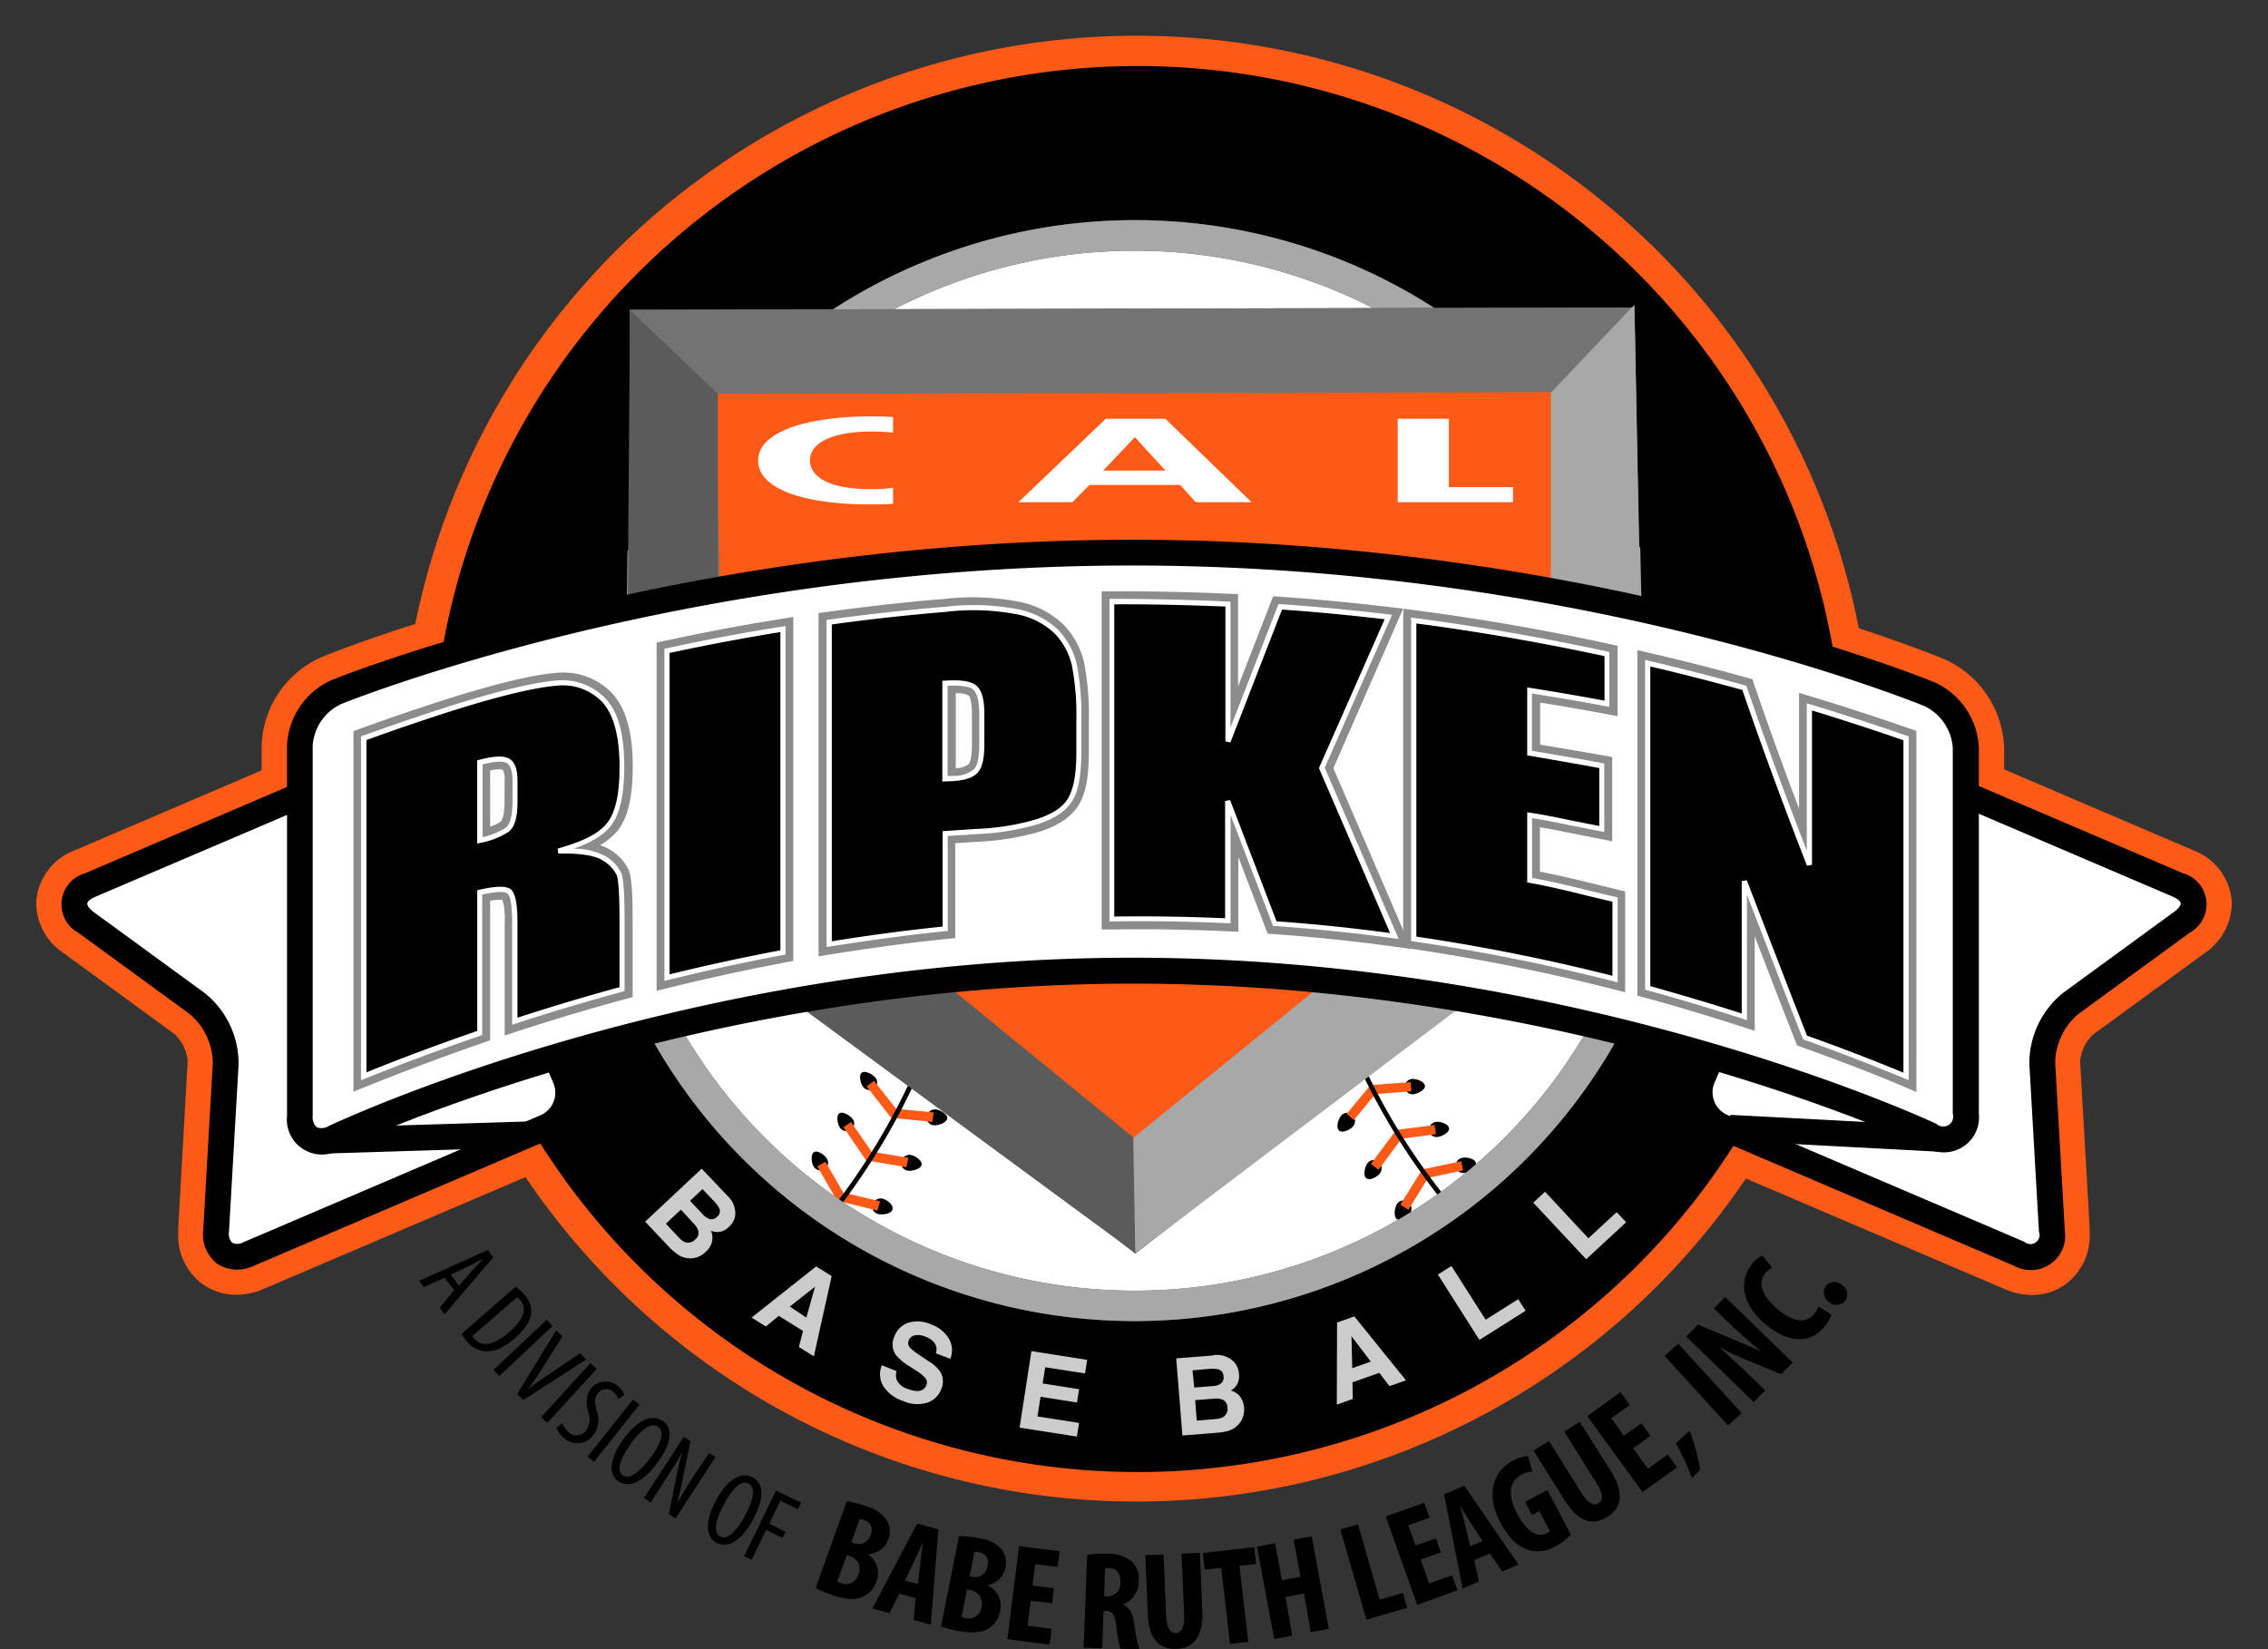
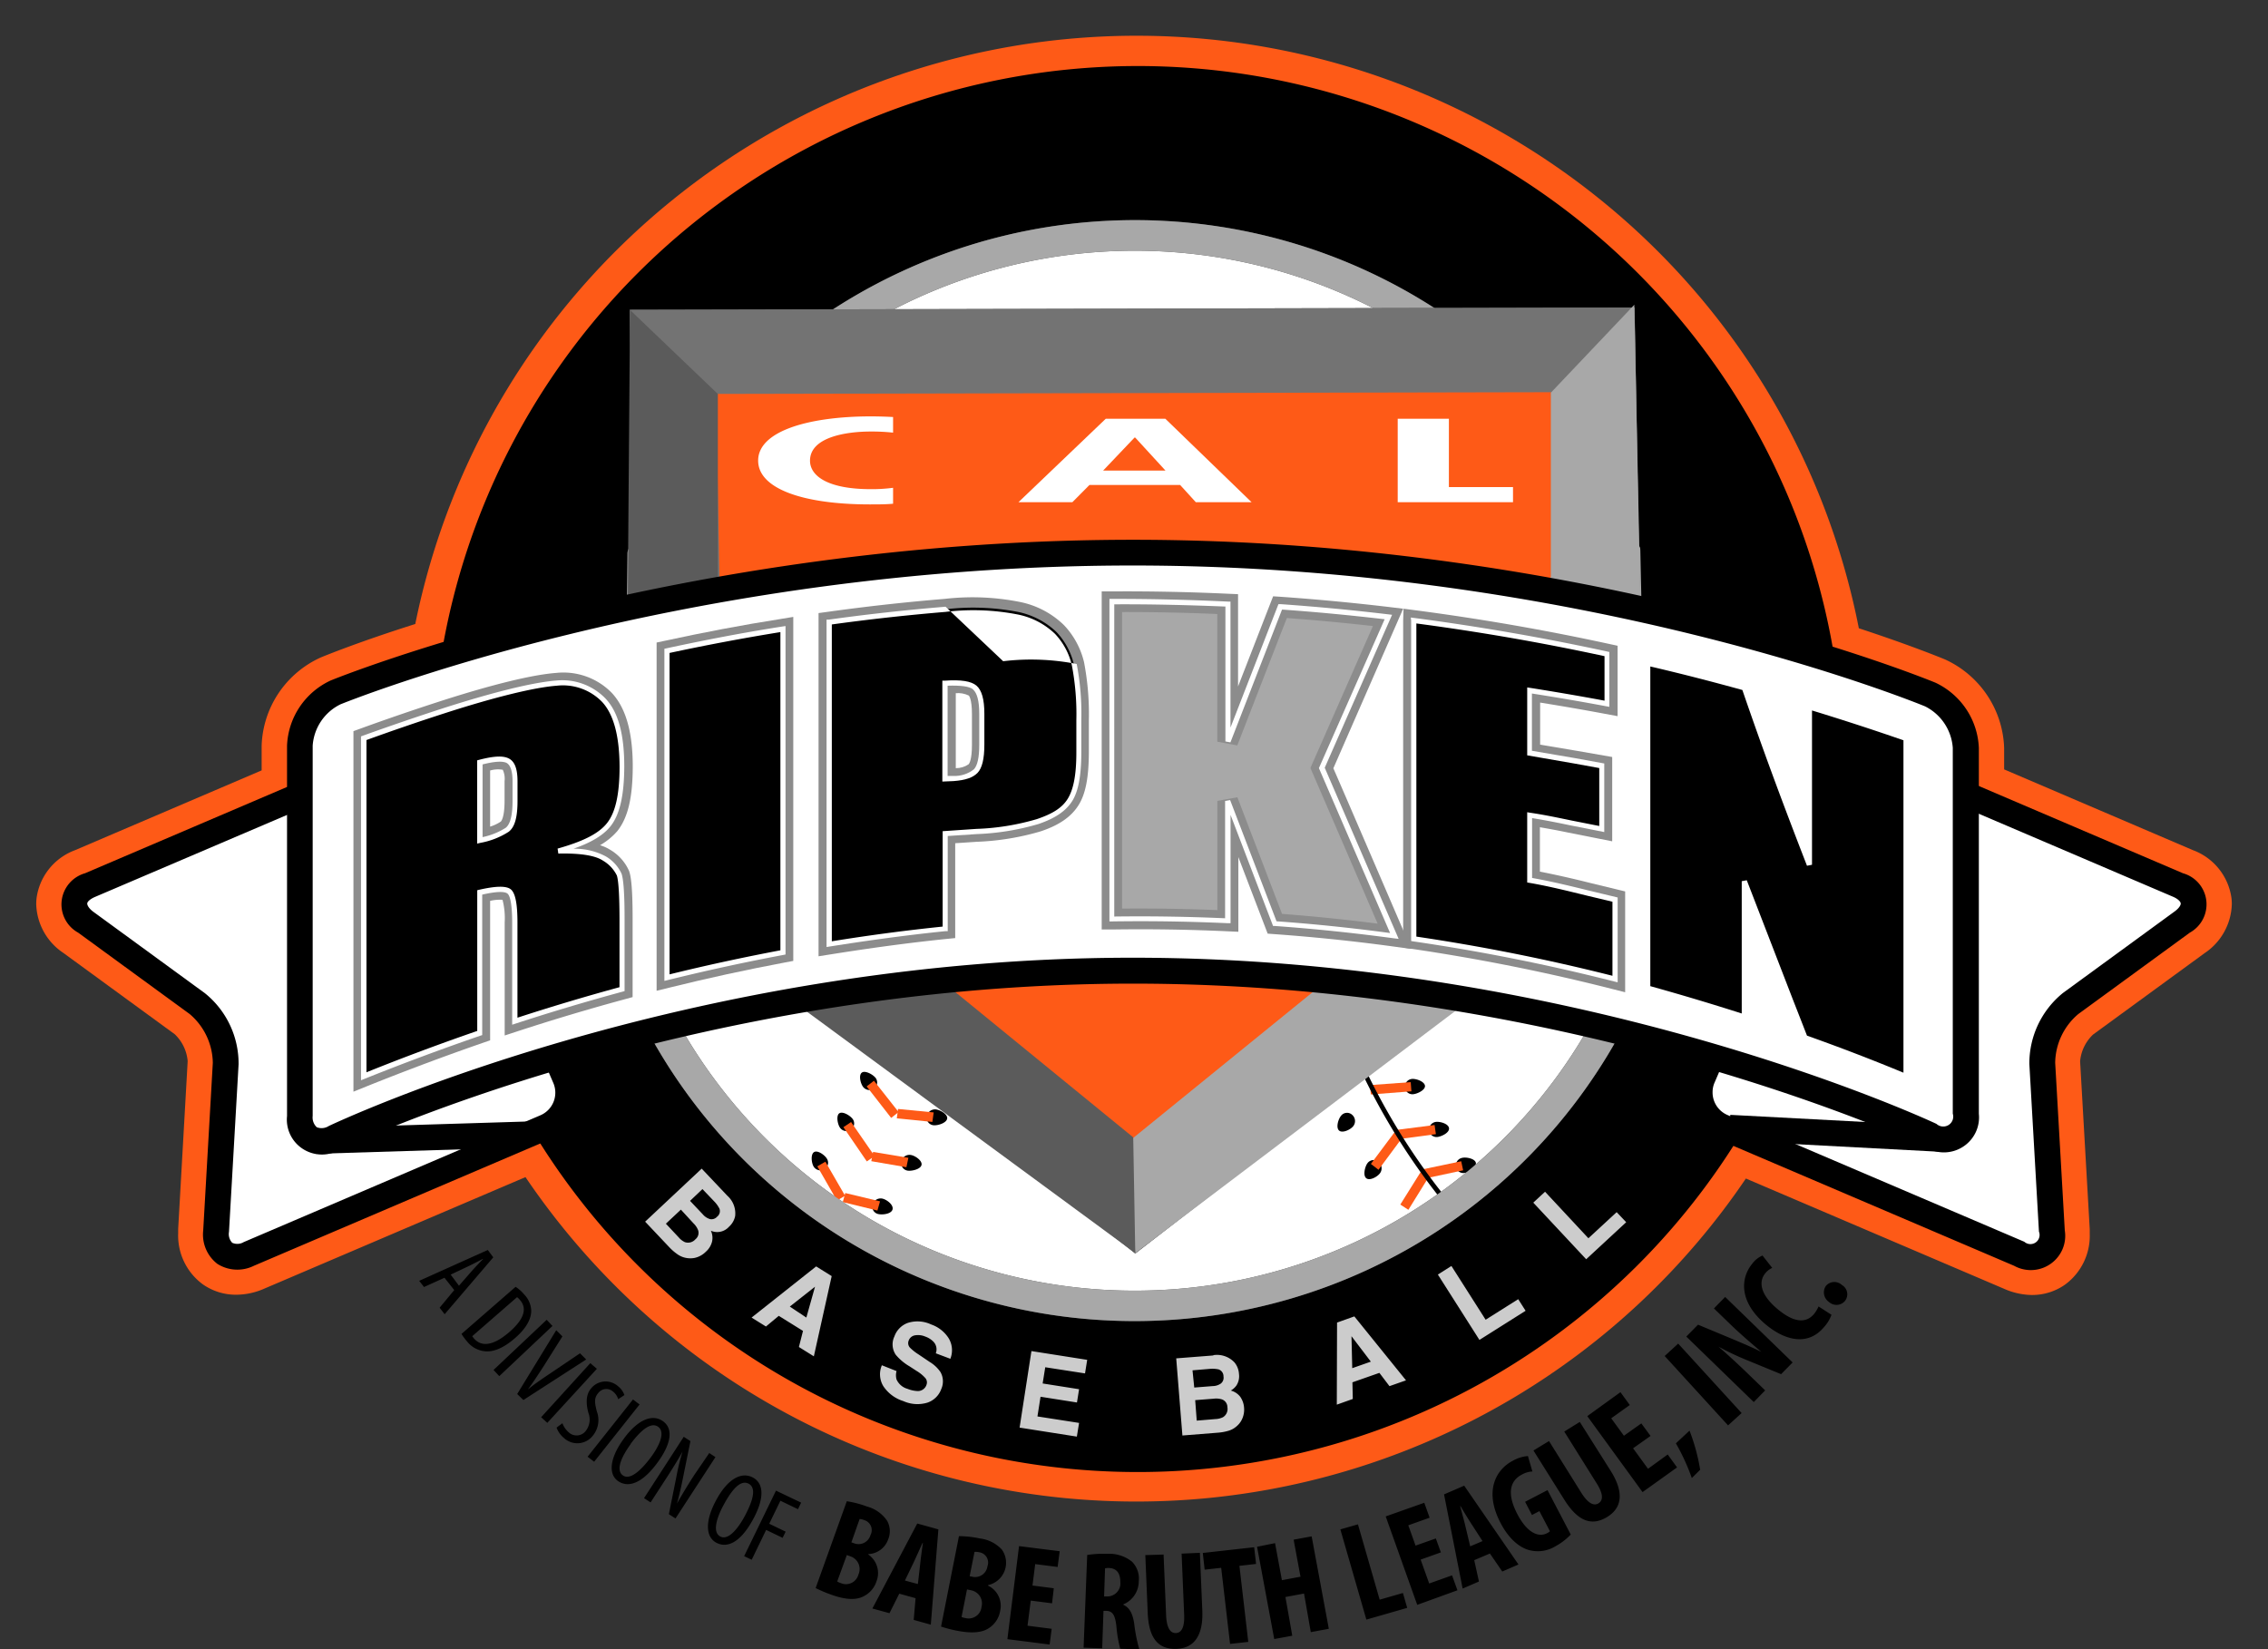
<svg xmlns="http://www.w3.org/2000/svg" width="143" height="104" fill="none">
  <rect width="100%" height="100%" fill="#333333" stroke="none" />
  <g clip-path="url(#clip0)">
    <path d="M28.024 80.578l-1.289.584-.305-.39 4.325-1.945.347.463-3.066 3.588-.317-.412.922-1.11-.617-.778zm.914.502l.782-.895c.218-.249.488-.53.73-.778v-.023c-.312.167-.672.35-.957.486l-1.078.51.523.7zM32.509 81.15c.201.13.382.29.535.475.277.277.438.649.45 1.04 0 .47-.27 1.062-.997 1.696-.781.693-1.398.876-1.828.86a1.63 1.63 0 01-1.219-.626 3.273 3.273 0 01-.352-.475l3.41-2.97zm-2.735 3.114c.038.054.078.106.121.156.391.436 1.07.584 2.25-.444.88-.778 1.121-1.452.633-2.004a.781.781 0 00-.18-.168l-2.824 2.46zM34.833 83.618l-3.352 3.164-.363-.389 3.352-3.164.363.389zM32.61 87.91l2.461-4.023.39.389-1.171 1.86c-.29.448-.656 1.016-1.008 1.49.465-.389 1.008-.743 1.473-1.058l1.816-1.226.39.39-3.96 2.556-.39-.377zM37.634 86.32l-3.125 3.408-.39-.354 3.1-3.41.415.355zM35.462 89.752c.08.219.214.414.39.568a.726.726 0 001.094-.101 1.163 1.163 0 00.153-1.121c-.114-.428-.22-1.082.164-1.534a1.17 1.17 0 011.303-.38c.153.052.293.135.412.244.181.141.317.332.39.549l-.39.26a.953.953 0 00-.317-.474.638.638 0 00-.933.074c-.297.346-.227.638-.098 1.167a1.55 1.55 0 01-.246 1.526 1.237 1.237 0 01-1.39.416 1.239 1.239 0 01-.438-.264c-.21-.174-.37-.4-.465-.654l.37-.276zM40.325 88.569l-2.863 3.611-.414-.315 2.863-3.612.414.316zM41.458 92.23c-1.02 1.398-1.894 1.585-2.492 1.168-.598-.416-.555-1.408.36-2.662.913-1.253 1.831-1.58 2.484-1.105.652.475.515 1.413-.352 2.6zm-1.691-1.167c-.563.779-.969 1.635-.496 1.977.472.343 1.199-.389 1.734-1.097.535-.709.98-1.611.492-1.966-.488-.354-1.18.331-1.73 1.07v.016zM40.607 94.477l2.504-3.87.421.273-.46 2.273c-.106.514-.239 1.168-.391 1.666.36-.63.664-1.14 1.101-1.814l.938-1.373.39.256-2.519 3.869-.418-.269.469-2.335c.1-.542.23-1.079.39-1.607-.3.537-.609 1.039-1.144 1.864l-.867 1.335-.414-.269zM47.478 95.82c-.828 1.517-1.668 1.817-2.32 1.463-.653-.355-.735-1.324 0-2.686.734-1.362 1.609-1.802 2.32-1.417.71.386.707 1.35 0 2.64zm-1.832-.954c-.457.832-.746 1.751-.235 2.027.512.277 1.145-.525 1.563-1.315.418-.79.781-1.724.23-2.012-.55-.288-1.109.478-1.558 1.3zM48.927 94.002l1.586.758-.2.413-1.108-.533-.704 1.452 1.035.498-.19.389-1.04-.498-.91 1.88-.477-.226 2.008-4.133zM53.392 94.671c.435.067.862.18 1.274.335.52.138.973.46 1.273.907a1.34 1.34 0 01.059 1.167 1.374 1.374 0 01-1.25.923v.03a1.421 1.421 0 01.515 1.69 1.603 1.603 0 01-.808.942c-.465.241-1.102.237-2.036-.098-.339-.119-.67-.26-.992-.42l1.965-5.476zm-.605 5.06c.073.044.152.08.234.105a.811.811 0 001.105-.545.844.844 0 00-.503-1.144l-.23-.082-.606 1.666zm.894-2.468l.23.082a.784.784 0 00.973-.537.66.66 0 00-.39-.946.943.943 0 00-.293-.07l-.52 1.471zM56.7 100.501l-.617 1.23-1.078-.296 2.829-5.359 1.332.37-.477 6.009-1.078-.3.117-1.37-1.027-.284zm1.173-.607l.144-1.245c.035-.362.117-.95.172-1.347h-.023c-.168.362-.418.93-.567 1.245l-.543 1.125.817.222zM60.463 96.874c.441.003.88.05 1.312.144.535.06 1.03.31 1.395.704a1.44 1.44 0 01-.871 2.238v.035a1.411 1.411 0 01.762 1.592 1.597 1.597 0 01-.66 1.051c-.419.307-1.048.389-2.024.206a8.318 8.318 0 01-1.043-.268l1.129-5.702zm.164 5.098c.079.032.161.054.246.067a.819.819 0 00.906-.374.806.806 0 00.106-.331.838.838 0 00-.348-.921.863.863 0 00-.324-.13l-.242-.05-.344 1.739zm.511-2.572l.243.046a.784.784 0 00.879-.677.657.657 0 00-.516-.88.957.957 0 00-.3-.023l-.306 1.534zM66.334 101.108l-1.344-.171-.203 1.584 1.523.195-.129.992-2.664-.339.735-5.868 2.562.322-.129.993-1.414-.18-.172 1.351 1.344.172-.11.949zM68.549 98.061c.417-.064.84-.089 1.261-.074a2.303 2.303 0 011.563.494 1.512 1.512 0 01.426 1.242 1.576 1.576 0 01-.969 1.451v.032c.39.171.59.556.684 1.191.062.547.17 1.089.324 1.619l-1.207-.043a8.421 8.421 0 01-.242-1.421c-.082-.739-.258-.957-.645-.969h-.168l-.082 2.363-1.172-.039.227-5.846zm1.066 2.615h.2a.831.831 0 00.785-.557.816.816 0 00.039-.338c0-.498-.172-.864-.692-.899a.832.832 0 00-.273.023l-.059 1.771zM73.365 98.034l.16 3.841c.04.868.313 1.121.614 1.109.3-.011.562-.261.523-1.167l-.16-3.842 1.152-.05.153 3.643c.062 1.517-.473 2.366-1.618 2.413-1.242.05-1.761-.779-1.824-2.262l-.152-3.65 1.152-.035zM76.998 98.87l-1.043.117-.117-1.054 3.238-.362.122 1.054-1.051.12.558 4.796-1.148.128-.559-4.798zM80.393 97.314l.433 2.335 1.172-.218-.433-2.335 1.136-.21 1.083 5.83-1.137.21-.426-2.433-1.172.218.43 2.441-1.137.21-1.082-5.819 1.133-.23zM84.51 96.446l1.11-.316 1.37 4.749 1.466-.421.27.938-2.575.74-1.64-5.69zM90.85 97.897l-1.277.456.539 1.506 1.441-.514.34.942-2.535.919-1.988-5.578 2.433-.86.336.942-1.344.479.457 1.28 1.278-.451.32.88zM92.952 98.388l.297 1.346-1.028.444-1.172-5.939 1.27-.549 3.422 4.97-1.02.444-.78-1.136-.99.42zm.523-1.203l-.672-1.039a27.102 27.102 0 01-.715-1.168h-.023c.102.39.266.985.344 1.324l.289 1.214.777-.33zM99.038 96.773c-.29.303-.626.558-.996.755a2.128 2.128 0 01-1.68.21c-.68-.203-1.332-.853-1.785-1.767-.977-1.919-.297-3.281.82-3.86.29-.164.61-.262.941-.289l.282.973a1.488 1.488 0 00-.664.195c-.696.362-1 1.125-.285 2.494.66 1.261 1.386 1.456 1.863 1.207a.61.61 0 00.191-.129l-.664-1.268-.469.245-.433-.833 1.414-.736 1.465 2.803zM97.667 90.876l2.039 3.266c.461.735.828.821 1.082.661.254-.16.359-.502-.117-1.26l-2.043-3.266.98-.607 1.953 3.094c.805 1.288.758 2.288-.214 2.892-1.055.654-1.918.187-2.708-1.07l-1.953-3.114.98-.596zM104.069 90.553l-1.101.779.941 1.292 1.242-.9.59.814-2.176 1.557-3.484-4.791 2.09-1.51.59.81-1.172.836.801 1.102 1.097-.779.582.79zM106.671 93.208a13.323 13.323 0 00-1.004-2.188l.859-.801c.309.797.534 1.624.672 2.467l-.527.522zM105.811 84.731l4.001 4.379-.856.778-3.996-4.375.851-.782zM110.577 88.417l-4.254-4.13.739-.75 2.304.96c.453.191 1.2.51 1.688.756-.473-.409-1.266-1.067-2.047-1.83l-.942-.91.708-.724 4.254 4.13-.727.739-2.25-.923a17.67 17.67 0 01-1.699-.813c.449.389 1.136 1.004 1.992 1.837l.953.922-.719.736zM115.476 82.913a2.3 2.3 0 01-.473.779c-.976 1.168-2.398.903-3.687-.18-1.708-1.44-1.563-2.945-.832-3.821.164-.226.387-.403.644-.514l.613.779c-.169.075-.317.19-.433.334-.418.498-.367 1.308.758 2.254s1.851.86 2.308.323c.117-.147.214-.307.289-.479l.813.525zM116.327 82.042a.695.695 0 01-.492.245.71.71 0 01-.519-.183.733.733 0 01-.2-1 .695.695 0 011.016-.07.673.673 0 01.328.455.675.675 0 01-.129.545l-.004.008z" fill="#000" />
    <path d="M140.719 57.013c0-.13-.008-.26-.024-.39a3.771 3.771 0 00-2.422-3.008l-11.91-5.095v-1.354a6.356 6.356 0 00-1.062-3.311 6.385 6.385 0 00-2.649-2.262c-.254-.105-2.172-.895-5.45-1.973a46.195 46.195 0 00-15.986-26.778A46.502 46.502 0 0071.804 2.254 46.502 46.502 0 0042.33 12.668 46.195 46.195 0 0026.184 39.35c-3.594 1.14-5.683 1.997-5.957 2.11a6.353 6.353 0 00-2.663 2.252 6.32 6.32 0 00-1.067 3.313v1.557L4.73 53.615c-.638.237-1.2.641-1.627 1.17a3.756 3.756 0 00-.795 1.835c-.016.129-.024.259-.024.389a3.827 3.827 0 001.707 3.082l7.032 5.134c.46.442.746 1.032.808 1.665v.067l-.597 10.547v.284a3.812 3.812 0 001.562 3.21 3.623 3.623 0 002.098.65 4.41 4.41 0 001.738-.37l16.5-7.047a46.747 46.747 0 005.727 6.923 46.372 46.372 0 0017.116 10.818 46.509 46.509 0 0039.376-3.778 46.276 46.276 0 0014.729-13.874l16.282 6.955a4.46 4.46 0 001.742.39 3.604 3.604 0 002.094-.65 3.813 3.813 0 001.562-3.216v-.28l-.605-10.57a.153.153 0 010-.043 2.648 2.648 0 01.816-1.666l7.032-5.133a3.837 3.837 0 001.715-3.094z" fill="#FE5A17" />
    <path d="M71.728 92.02A43.8 43.8 0 0096 84.688a43.562 43.562 0 0016.091-19.532 43.377 43.377 0 002.487-25.148 43.468 43.468 0 00-11.956-22.285A43.734 43.734 0 0080.254 5.81a43.835 43.835 0 00-25.24 2.478 43.65 43.65 0 00-19.606 16.031 43.409 43.409 0 00-7.36 24.182 43.438 43.438 0 0012.794 30.773 43.763 43.763 0 0030.886 12.747z" fill="#000" />
    <path d="M27.231 48.501a44.217 44.217 0 007.501 24.63 44.462 44.462 0 0019.97 16.326 44.651 44.651 0 0025.71 2.52 44.547 44.547 0 0022.782-12.133 44.283 44.283 0 0012.177-22.7 44.178 44.178 0 00-2.533-25.613A44.368 44.368 0 0096.45 11.636a44.615 44.615 0 00-24.722-7.472 44.616 44.616 0 00-31.455 12.997A44.285 44.285 0 0027.231 48.5zm1.63 0a42.597 42.597 0 017.222-23.73A42.834 42.834 0 0155.32 9.04a43.016 43.016 0 0124.768-2.433 42.92 42.92 0 0121.951 11.688 42.67 42.67 0 0111.733 21.868 42.563 42.563 0 01-2.439 24.678 42.742 42.742 0 01-15.789 19.168 42.981 42.981 0 01-23.817 7.198 43 43 0 01-30.296-12.523A42.68 42.68 0 0128.86 48.501z" fill="#000" />
    <path d="M83.147 16.856a33.876 33.876 0 0115.731 11.77 33.689 33.689 0 016.517 18.496 33.671 33.671 0 01-4.895 18.984 33.846 33.846 0 01-14.656 13.077 34 34 0 01-19.478 2.76 33.94 33.94 0 01-17.735-8.487 33.737 33.737 0 01-10.013-16.872A33.645 33.645 0 0139.7 37.012a33.737 33.737 0 016.865-11.26 33.88 33.88 0 0110.668-7.785 33.985 33.985 0 0125.914-1.111z" fill="#fff" />
    <path d="M38.798 36.685a34.598 34.598 0 00-1.122 20.128 34.694 34.694 0 0010.292 17.355 34.903 34.903 0 0018.236 8.734 34.965 34.965 0 0020.032-2.833 34.802 34.802 0 0015.076-13.444 34.611 34.611 0 00-1.66-38.545 34.837 34.837 0 00-16.177-12.107 35.006 35.006 0 00-26.637 1.153 34.808 34.808 0 00-18.04 19.56zm21.465 42.726a32.886 32.886 0 01-17.055-14.122 32.692 32.692 0 01-4.193-21.697A32.759 32.759 0 0149.59 24.17a32.98 32.98 0 0120.54-8.33 33 33 0 0121.182 6.544 32.783 32.783 0 0112.208 18.445 32.676 32.676 0 01-2.308 21.975 32.855 32.855 0 01-15.776 15.529 33.075 33.075 0 01-25.173 1.078z" fill="#4A4A4A" />
    <path d="M89.1 69.004a.475.475 0 01-.52-.44.496.496 0 01.454-.525c.27-.02.781.167.812.432.031.264-.476.51-.746.533z" fill="#000" />
    <path d="M86.385 68.428l.047.591 2.559-.198-.043-.58-2.563.187z" fill="#FE5A17" />
    <path d="M84.565 70.35a.476.476 0 01.691-.046.52.52 0 01.067.716c-.172.218-.684.463-.895.272-.21-.19-.047-.731.137-.942z" fill="#000" />
-     <path d="M86.795 68.903l-.449-.394-1.437 1.725.453.4 1.433-1.731z" fill="#FE5A17" />
    <path d="M90.659 71.697a.474.474 0 01-.551-.39.493.493 0 01.414-.556c.266-.039.8.11.84.39.039.28-.438.513-.703.556z" fill="#000" />
    <path d="M87.924 71.269l.09.588 2.52-.335-.082-.576-2.528.323z" fill="#FE5A17" />
    <path d="M86.217 73.359a.477.477 0 01.688-.097.52.52 0 01.113.712c-.152.225-.644.506-.871.33-.227-.175-.086-.731.07-.945z" fill="#000" />
    <path d="M88.405 71.76l-.477-.359-1.492 1.997.48.37 1.489-2.009z" fill="#FE5A17" />
    <path d="M92.377 73.962a.473.473 0 01-.575-.556.493.493 0 01.392-.39c.266-.062.808.055.86.312.05.257-.403.58-.677.634z" fill="#000" />
    <path d="M89.682 73.744l.133.58 2.438-.521-.122-.572-2.449.513z" fill="#FE5A17" />
-     <path d="M88.08 75.931a.48.48 0 01.684-.14.521.521 0 01.16.7c-.14.238-.613.554-.844.39-.23-.163-.148-.712 0-.95z" fill="#000" />
    <path d="M90.085 74.219l-.5-.327-1.294 2.07.508.331 1.285-2.074z" fill="#FE5A17" />
    <path d="M85.737 67.37a41.52 41.52 0 005.469 8.686l.23-.19a41.231 41.231 0 01-5.438-8.625l-.261.128zM52.142 73.079a.474.474 0 01-.168.658.498.498 0 01-.676-.176c-.137-.23-.195-.778.035-.91.23-.133.684.202.809.428z" fill="#000" />
    <path d="M52.771 75.71l.512-.304-1.242-2.148-.508.296 1.238 2.156z" fill="#FE5A17" />
    <path d="M55.365 76.558a.477.477 0 01-.348-.6.53.53 0 01.621-.37c.27.06.715.39.637.682-.078.292-.645.354-.91.288z" fill="#000" />
    <path d="M53.294 75.235l-.156.572 2.184.533.164-.58-2.192-.525z" fill="#FE5A17" />
    <path d="M53.767 70.572a.474.474 0 01-.125.67.49.49 0 01-.68-.129c-.156-.222-.254-.778-.035-.91.219-.133.684.151.84.37z" fill="#000" />
    <path d="M54.654 73.242l.492-.335-1.484-2.148-.485.323 1.477 2.16z" fill="#FE5A17" />
    <path d="M57.22 73.822a.48.48 0 01-.39-.572.521.521 0 01.59-.416c.273.038.742.358.683.63-.058.272-.621.4-.883.358z" fill="#000" />
    <path d="M55.048 72.643l-.113.584 2.215.381.125-.595-2.227-.37z" fill="#FE5A17" />
    <path d="M55.197 67.96a.478.478 0 01-.074.678.505.505 0 01-.692-.082c-.172-.21-.304-.747-.097-.91.207-.164.691.108.863.315z" fill="#000" />
    <path d="M56.189 70.498l.469-.37-1.555-1.973-.46.358 1.546 1.985z" fill="#FE5A17" />
    <path d="M58.857 70.961a.481.481 0 01-.426-.548.529.529 0 01.559-.452c.277.024.781.308.73.584-.05.276-.59.444-.863.416z" fill="#000" />
    <path d="M56.623 69.934l-.078.592 2.242.225.082-.599-2.246-.218z" fill="#FE5A17" />
    <path d="M56.11 65.902a.475.475 0 01-.19.78.49.49 0 01-.528-.13c-.184-.195-.36-.724-.16-.9.2-.174.695.06.879.25z" fill="#000" />
    <path d="M57.103 68.132l.438-.4-1.504-1.628-.438.39 1.504 1.638z" fill="#DE1B08" />
    <path d="M59.974 68.646a.49.49 0 01-.464-.518.536.536 0 01.53-.494c.274 0 .782.257.782.537s-.57.479-.848.475z" fill="#000" />
    <path d="M57.673 67.774l-.035.6 2.25.066.04-.604-2.255-.062z" fill="#DE1B08" />
-     <path d="M51.99 76.815l.234.19a41.917 41.917 0 006.121-10.278l-.277-.117a41.435 41.435 0 01-6.078 10.205z" fill="#000" />
    <path d="M38.798 36.685a34.598 34.598 0 00-1.122 20.128 34.694 34.694 0 0010.292 17.355 34.903 34.903 0 0018.236 8.734 34.965 34.965 0 0020.032-2.833 34.802 34.802 0 0015.076-13.444 34.611 34.611 0 00-1.66-38.545 34.837 34.837 0 00-16.177-12.107 35.006 35.006 0 00-26.637 1.153 34.808 34.808 0 00-18.04 19.56zm21.465 42.726a32.886 32.886 0 01-17.055-14.122 32.692 32.692 0 01-4.193-21.697A32.759 32.759 0 0149.59 24.17a32.98 32.98 0 0120.54-8.33 33 33 0 0121.182 6.544 32.783 32.783 0 0112.208 18.445 32.676 32.676 0 01-2.308 21.975 32.855 32.855 0 01-15.776 15.529 33.075 33.075 0 01-25.173 1.078z" fill="#A8A8A8" />
    <path d="M71.588 75.66l29.387-22.741-.55-30.86-57.998.133.55 30.855 28.61 22.612z" fill="#FE5A17" />
    <path d="M100.421 19.397l-60.717.137.625 34.82L71.58 79.05l32.103-24.842-.622-34.814-2.64.004zm-2.622 5.336l.477 26.901-26.669 20.627L45.63 51.735c-.035-2.101-.39-22.573-.48-26.893l52.65-.109z" fill="#5B5B5B" />
    <path d="M71.588 75.66l29.387-22.741-.55-30.86-57.998.133.55 30.855 28.61 22.612z" fill="#FE5A17" />
    <path d="M100.421 19.397l-60.717.137.625 34.82L71.58 79.05l32.103-24.842-.622-34.814-2.64.004zm-2.622 5.336l.477 26.901-26.669 20.627L45.63 51.735c-.035-2.101-.39-22.573-.48-26.893l52.65-.109z" fill="#737373" />
    <path d="M97.784 24.764l5.262-5.546.387 18.868-6.981 22.118L71.58 79.022l-.535-6.932 19.38-15.747 7.359-19.985V24.764z" fill="#A8A8A8" />
    <path d="M45.263 24.846l-5.54-5.3-.144 18.595 6.41 22.063L71.58 79.022l-.129-7.298-18.832-15.38-7.356-19.986V24.846z" fill="#5B5B5B" />
    <path d="M71.533 27.594h.043l1.91 2.082h-3.933l1.98-2.082zm-2.84 2.989h5.715l.989 1.086h3.515l-5.437-5.262H69.72l-5.504 5.262h3.398l1.078-1.086zM91.354 30.715h4.043v.954h-7.27v-5.262h3.227v4.308z" fill="#fff" />
    <path d="M45.025 75.756c.138.138.253.297.34.471a.442.442 0 01-.153.502.465.465 0 01-.453.148.949.949 0 01-.441-.292l-.809-.856.781-.743.735.77zm-1.285 1.405c.118.116.211.255.273.409a.515.515 0 01-.164.58.618.618 0 01-.664.183 1.139 1.139 0 01-.39-.3l-.81-.864.946-.887.809.88zm2.125-1.751l-1.622-1.713-3.566 3.344 1.512 1.6c.158.169.333.322.523.454.165.118.355.198.555.234.172.031.348.031.52 0 .27-.057.52-.193.714-.39.19-.164.325-.38.39-.622a1.062 1.062 0 00-.07-.704.996.996 0 001.141-.25c.2-.177.338-.415.39-.677a1.49 1.49 0 00-.487-1.276zM51.388 81.143l-.547 1.946-1.043-.693 1.59-1.253zm-4 1.946l.906.564.809-.673 1.527.95-.258 1.015.942.588 1.125-5.06-.98-.61-4.071 3.226zM56.529 86.463a.973.973 0 000 .53 1.067 1.067 0 00.691.59c.187.077.385.123.586.137a.573.573 0 00.61-.39.422.422 0 00-.07-.423 2.34 2.34 0 00-.551-.452l-.45-.292a3.302 3.302 0 01-.863-.724 1.165 1.165 0 01-.086-1.167 1.397 1.397 0 01.836-.845 2.015 2.015 0 011.473.094c.45.154.837.454 1.097.852a1.457 1.457 0 01.118 1.315l-.918-.346a.691.691 0 00-.141-.724 1.314 1.314 0 00-.52-.33 1.153 1.153 0 00-.656-.078.505.505 0 00-.39.326.42.42 0 00.081.452c.162.159.34.3.532.42l.722.487c.264.159.49.373.665.626a1.189 1.189 0 01.05 1.082 1.401 1.401 0 01-.879.853c-.5.149-1.039.113-1.515-.102a2.343 2.343 0 01-1.258-.942 1.445 1.445 0 01-.09-1.315l.926.366zM68.412 86.61l-2.508-.388-.164 1.023 2.297.362-.133.837-2.297-.362-.195 1.242 2.625.408-.14.864-3.61-.568.746-4.826 3.516.553-.137.856zM76.252 86.327c.195-.021.391-.01.582.03a.457.457 0 01.309.448.462.462 0 01-.168.444.912.912 0 01-.504.16l-1.172.093-.11-1.086 1.063-.09zm.29 1.876c.166-.02.334-.005.495.043a.52.52 0 01.352.494.612.612 0 01-.274.63 1.176 1.176 0 01-.488.12l-1.172.098-.097-1.292 1.183-.093zm-.036-2.725l-2.344.183.39 4.865 2.204-.175c.23-.015.458-.054.68-.117a1.35 1.35 0 00.531-.288c.13-.108.237-.24.316-.389.125-.24.18-.51.157-.778a1.35 1.35 0 00-.243-.697 1.105 1.105 0 00-.593-.39c.135-.08.253-.185.347-.31.143-.217.202-.476.168-.732a1.251 1.251 0 00-.28-.728 1.512 1.512 0 00-1.333-.463v.02zM85.213 84.264l1.22 1.604-1.173.412-.047-2.016zm-.925 4.316l1.007-.358-.023-1.05 1.7-.596.636.837 1.043-.366-3.258-4.032-1.09.389-.016 5.176zM90.659 80.376l.855-.54 2.157 3.389 2.054-1.296.465.732-2.91 1.837-2.621-4.122zM96.675 75.842l.742-.689 2.734 2.934 1.782-1.646.601.635-2.523 2.335-3.336-3.57z" fill="#CCC" />
    <path d="M103.409 33.941l.09 4.235 1.895.424-1.985-4.659zM37.403 38.658l2.125-.412.047-4.733-2.172 5.145z" fill="#000" />
    <path d="M47.802 29.045c0 1.818 2.95 2.764 7.032 2.764.523 0 1.015 0 1.476-.043v-1.004c-.467.06-.939.09-1.41.085-2.734 0-3.828-.848-3.828-1.794 0-1.49 2.281-1.84 3.828-1.84.47-.003.942.02 1.41.07v-.985a27.176 27.176 0 00-1.434-.04c-3.953.009-7.074.947-7.074 2.787zM35.65 67.96c.243.58.248 1.231.013 1.814a2.394 2.394 0 01-1.267 1.3l-18.708 8.002c-1.203.514-2.129-.132-2.055-1.436l.617-10.57a4.89 4.89 0 00-1.789-3.78L5.43 58.157c-1.055-.778-.938-1.825.27-2.335l18.707-7.998a2.395 2.395 0 011.821-.018c.586.234 1.055.69 1.304 1.267l8.117 18.888z" fill="#fff" />
    <path d="M24.067 47.077L5.36 55.07A2.048 2.048 0 003.889 56.8a2.033 2.033 0 001.04 2.015l7.032 5.133a4.113 4.113 0 011.457 3.079l-.605 10.566a2.328 2.328 0 00.894 2.11 2.35 2.35 0 002.301.12l18.704-7.99a3.209 3.209 0 001.709-1.75 3.192 3.192 0 00-.026-2.441l-8.129-18.888a3.194 3.194 0 00-1.75-1.705 3.21 3.21 0 00-2.449.028zm-9.426 31.295a.8.8 0 01-.203-.685l.605-10.57a5.695 5.695 0 00-2.12-4.48L5.89 57.503c-.285-.21-.39-.412-.39-.521 0-.11.167-.28.491-.42l18.708-7.99a1.568 1.568 0 012.05.82l8.134 18.892a1.552 1.552 0 01-.825 2.055l-18.691 7.99a.783.783 0 01-.727.043z" fill="#000" />
    <path d="M107.358 67.96a2.378 2.378 0 001.25 3.114l18.708 7.99c1.203.514 2.129-.132 2.055-1.436l-.606-10.57a4.89 4.89 0 011.793-3.78l7.032-5.133c1.062-.778.937-1.825-.266-2.335l-18.707-7.994a2.4 2.4 0 00-1.821-.016 2.389 2.389 0 00-1.305 1.265l-8.133 18.896z" fill="#fff" />
    <path d="M116.491 47.05a3.178 3.178 0 00-1.753 1.704l-8.133 18.888a3.193 3.193 0 00-.026 2.441c.315.785.93 1.415 1.709 1.75l18.704 7.99a2.174 2.174 0 003.051-1.045c.159-.374.209-.784.144-1.185l-.605-10.57a4.09 4.09 0 011.457-3.075l7.031-5.133a2.041 2.041 0 001.041-2.015 2.034 2.034 0 00-1.471-1.73l-18.699-7.993a3.203 3.203 0 00-2.45-.027zm-.257 2.335a1.55 1.55 0 01.863-.833 1.568 1.568 0 011.199 0L137 56.546c.324.136.484.311.496.42.012.11-.102.308-.391.518l-7.031 5.133a5.716 5.716 0 00-2.121 4.48l.605 10.57a.576.576 0 01-.571.787.58.58 0 01-.351-.145l-18.707-7.99a1.548 1.548 0 01-.949-1.44 1.48 1.48 0 01.128-.615l8.126-18.88zM33.248 70.724l-13.388.412.05 1.626 13.388-.412-.05-1.626z" fill="#000" />
    <path d="M109.096 70.305l-.086 1.625 13.391.708.087-1.624-13.392-.709z" fill="#000" />
    <path d="M71.42 61.212c-28.516 0-50.334 10.532-50.334 10.532-1.203.58-2.187-.035-2.187-1.37V47.022a3.933 3.933 0 012.246-3.355s21.34-8.819 50.275-8.819c28.934 0 50.279 8.952 50.279 8.952.641.31 1.188.786 1.582 1.378.395.592.622 1.279.66 1.988v23.068c0 1.335-.988 1.946-2.195 1.377 0 .016-21.813-10.399-50.326-10.399z" fill="#fff" />
    <path d="M20.833 42.92a4.753 4.753 0 00-1.945 1.671 4.728 4.728 0 00-.79 2.435v23.352a2.196 2.196 0 001.024 2.092 2.217 2.217 0 002.336.01c.218-.106 21.996-10.45 49.978-10.45 27.98 0 49.759 10.216 49.974 10.317a2.218 2.218 0 003.148-.917c.18-.37.254-.783.211-1.193v-23.07a4.756 4.756 0 00-.791-2.438 4.78 4.78 0 00-1.943-1.676c-.215-.09-21.829-9.014-50.596-9.014-28.766 0-50.391 8.788-50.606 8.881zm-.86 28.166a.841.841 0 01-.258-.712V47.022a3.137 3.137 0 011.747-2.603c.21-.086 21.535-8.757 49.958-8.757s49.747 8.795 49.962 8.885a3.172 3.172 0 011.743 2.615V70.23a.624.624 0 01-.265.715.635.635 0 01-.763-.07c-.219-.104-22.31-10.48-50.677-10.48-28.368 0-50.466 10.508-50.689 10.613a.839.839 0 01-.758.078z" fill="#000" />
    <path d="M31.997 47.956c.316.156.469.58.469 1.308v1.23c0 .992-.164 1.557-.489 1.829a4.862 4.862 0 01-1.71.67v-4.92c.847-.226 1.406-.26 1.73-.117zm-9.059 19.92c2.473-.997 4.84-1.88 7.313-2.725v-8.866c1.027-.25 1.625-.26 1.867-.054.23.214.348.848.348 1.945v6.228c2.289-.744 4.472-1.398 6.762-2.016v-4.453c0-1.502-.067-2.448-.18-2.786a2.339 2.339 0 00-.938-1.008c-.511-.343-1.445-.506-2.906-.471 1.614-.464 2.64-.993 3.203-1.678.543-.692.813-1.825.82-3.646 0-1.993-.39-3.402-1.171-4.204a3.616 3.616 0 00-2.989-1.062c-1.234.093-3.492.587-6.976 1.704-1.75.565-3.422 1.137-5.169 1.771l.016 21.32z" fill="#A8A8A8" />
    <path d="M30.087 47.443l-.488.128v6.25l.804-.194a5.445 5.445 0 001.973-.779c.516-.408.742-1.132.746-2.335v-1.23c0-.37 0-1.482-.836-1.891h-.023c-.477-.241-1.149-.218-2.176.05zm1.613 1.101c.104.225.143.474.113.72v1.23c0 1.093-.218 1.3-.242 1.32a2.552 2.552 0 01-.668.315V48.59c.259-.076.531-.092.797-.047z" fill="#8C8C8C" />
    <path d="M35.04 42.438c-1.484.116-3.95.716-7.133 1.735-1.75.565-3.45 1.145-5.192 1.779l-.43.156v22.736l.895-.362c2.465-.988 4.848-1.88 7.282-2.724l.441-.152v-8.795c.256-.061.52-.083.782-.067.118.464.164.943.136 1.42V65.3l.856-.28a139.116 139.116 0 016.73-2.009l.48-.132v-4.943c0-2.136-.124-2.724-.218-3a2.902 2.902 0 00-1.172-1.332 2.738 2.738 0 00-.664-.303 4.192 4.192 0 001.094-.895c.668-.849.96-2.098.969-4.056 0-2.206-.446-3.728-1.336-4.67a4.263 4.263 0 00-3.52-1.241zm-6.727 2.965c4.11-1.315 6.043-1.615 6.829-1.673a2.97 2.97 0 012.472.868c.633.661.961 1.926.97 3.751 0 1.604-.231 2.666-.684 3.246-.454.58-1.391 1.024-2.868 1.448l.196 1.277c1.585-.04 2.25.175 2.527.358.291.165.53.41.688.704 0 .047.136.494.14 2.553v3.962a143.086 143.086 0 00-5.469 1.623v-5.359c0-1.343-.164-2.04-.558-2.405-.457-.39-1.172-.417-2.465-.105l-.5.12v8.917a153.392 153.392 0 00-6.008 2.234V47.015a174.45 174.45 0 014.73-1.612z" fill="#8C8C8C" />
    <path d="M49.365 39.67v20.39c-2.473.463-4.836.977-7.313 1.592V41.025c2.477-.514 4.84-.958 7.313-1.355z" fill="#A8A8A8" />
    <path d="M49.263 39.028c-2.496.39-4.902.852-7.348 1.382l-.515.109V62.48l.812-.199c2.434-.603 4.813-1.12 7.274-1.584l.531-.1V38.903l-.754.124zm-.55 1.413v19.07c-2.02.39-4.005.822-6.005 1.304V41.577c2.012-.424 3.965-.797 6.004-1.136z" fill="#8C8C8C" />
    <path d="M61.474 43.36c.297.253.442.778.442 1.65v1.946c0 .872-.125 1.393-.39 1.67-.395.32-.892.486-1.4.467-.152 0-.331.02-.542.023v-6.029c.98-.07 1.582.024 1.89.273zM52.28 59.562c2.472-.39 4.84-.72 7.313-.973v-6.032c.663-.051 1.304-.09 1.953-.133a15.56 15.56 0 003.86-.626c1-.339 1.655-.779 2.038-1.366.367-.608.551-1.526.555-2.99v-2.031a16.493 16.493 0 00-.285-3.503 4.505 4.505 0 00-1.098-2.047 4.945 4.945 0 00-2.414-1.269 14.781 14.781 0 00-4.582-.17c-2.489.205-4.871.47-7.356.813l.016 20.327z" fill="#A8A8A8" />
    <path d="M59.564 42.438l-.605.042v7.321l1.238-.05c.871-.063 1.45-.277 1.828-.67.379-.393.563-1.07.563-2.117v-1.946c0-1.074-.215-1.755-.672-2.145-.496-.389-1.215-.517-2.352-.435zm.7 1.276c.277-.026.557.024.808.144.023 0 .21.218.21 1.168v1.946c0 .93-.16 1.167-.21 1.226-.238.162-.52.247-.809.245v-4.729z" fill="#8C8C8C" />
    <path d="M59.564 37.767c-2.504.206-4.922.475-7.39.818l-.563.077v21.643l.758-.12c2.457-.39 4.836-.72 7.273-.97l.586-.058v-5.982l1.356-.09c1.365-.05 2.718-.27 4.027-.657 1.172-.39 1.922-.914 2.383-1.638.461-.724.652-1.767.66-3.332v-2.035a17.357 17.357 0 00-.304-3.663 5.116 5.116 0 00-1.262-2.335 5.546 5.546 0 00-2.735-1.455 15.308 15.308 0 00-4.789-.203zm.106 1.296a14.35 14.35 0 014.375.152c.787.16 1.514.538 2.097 1.09.462.491.786 1.095.938 1.751.207 1.107.296 2.233.266 3.359v2.032c0 1.295-.149 2.14-.461 2.65-.285.447-.825.798-1.688 1.09-1.197.35-2.433.548-3.68.591l-2.582.175v6.052a147.79 147.79 0 00-6.008.779V39.81c2.254-.303 4.473-.548 6.758-.739l-.015-.008z" fill="#8C8C8C" />
    <path d="M70.111 37.946c2.473 0 4.836.031 7.313.144v8.683l3.297-8.488c2.309.16 4.512.37 6.816.642l-4.187 9.512 4.574 10.594c-2.547-.347-4.984-.6-7.535-.779l-2.965-7.737v7.562c-2.473-.113-4.84-.152-7.313-.117V37.946z" fill="#A8A8A8" />
    <path d="M70.111 37.296h-.648v21.32h.66c2.402-.035 4.781 0 7.277.113l.68.031v-4.709l1.848 4.826.418.031c2.5.18 4.953.432 7.496.779l1.14.155s-4.687-10.897-4.913-11.391l4.402-10.065-.871-.105a142.839 142.839 0 00-6.848-.646l-.48-.031s-1.25 3.21-2.211 5.686V37.47l-.621-.027c-2.454-.113-4.86-.163-7.329-.148zm6.641 1.425v8.052l1.262.234s2.805-7.224 3.125-8.033c1.805.132 3.598.3 5.426.506l-3.942 8.951 4.239 9.816a118.393 118.393 0 00-6.028-.615c-.261-.69-2.816-7.356-2.816-7.356l-1.262.23v6.888a120.273 120.273 0 00-6.008-.097v-18.7a133.52 133.52 0 016.004.124z" fill="#8C8C8C" />
    <path d="M101.331 44.383c-1.649-.31-3.227-.58-4.875-.836v3.95c1.535.222 3.004.537 4.543.802v3.989c-1.54-.269-3.008-.646-4.543-.876v4.102c1.816.312 3.695.849 5.375 1.226v5.02a125.167 125.167 0 00-12.692-2.54V39.13a146.37 146.37 0 0112.192 2.117v3.136z" fill="#A8A8A8" />
    <path d="M88.471 39.13v20.627l.559.081c4.25.627 8.463 1.47 12.625 2.53l.813.206v-6.359l-2.25-.545a61.995 61.995 0 00-3.126-.704v-2.799c.602.105 1.208.215 1.79.339l2.769.549v-5.317l-2.226-.389-2.317-.389v-2.654c1.422.23 2.758.459 4.102.712l.781.144v-4.44l-.512-.11a148.102 148.102 0 00-12.246-2.129l-.738-.097-.024.743zm1.305.747c3.66.498 7.238 1.12 10.887 1.899v1.83c-1.332-.246-2.66-.476-4.121-.701l-.754-.121v5.25l3.379.584 1.172.21v2.658l-1.172-.233a43.402 43.402 0 00-2.618-.495l-.746-.112v5.413l.54.09c1.171.202 2.398.506 3.574.798l1.262.303v3.682c-3.82-.942-7.563-1.69-11.388-2.269l-.015-18.786z" fill="#8C8C8C" />
    <path d="M120.179 46.555v21.32a142.697 142.697 0 00-6.371-2.46c-1.297-3.32-2.532-6.429-3.825-9.87v8.563a124.643 124.643 0 00-6.093-1.822V41.823c2.062.482 4.031.984 6.093 1.556a280.674 280.674 0 004.102 11.155V44.57c2.059.627 4.031 1.27 6.094 1.985z" fill="#A8A8A8" />
-     <path d="M103.237 41.823v20.962l.481.132c2.074.564 4.055 1.167 6.062 1.81l.856.28v-5.963l1.652 4.282 1.02 2.603.277.101c2.16.779 4.235 1.557 6.344 2.448l.902.39V46.092l-.437-.152a166.014 166.014 0 00-6.117-1.992l-.844-.257V51a245.952 245.952 0 01-2.832-7.843l-.11-.326-.332-.09c-2.07-.572-4.07-1.086-6.121-1.557l-.801-.186v.825zm1.305.829c1.645.389 3.273.81 4.938 1.264 1.172 3.445 2.386 6.714 3.996 10.855l1.262-.237v-9.076c1.632.506 3.214 1.023 4.789 1.556v19.892a148.166 148.166 0 00-5.215-2.008c-.168-.42-.805-2.055-.805-2.055l-2.91-7.535-1.266.23v7.679a125.03 125.03 0 00-4.789-1.425v-19.14z" fill="#8C8C8C" />
    <path d="M31.997 47.956c.316.156.469.58.469 1.308v1.23c0 .992-.164 1.557-.489 1.829a4.862 4.862 0 01-1.71.67v-4.92c.847-.226 1.406-.26 1.73-.117zm-9.059 19.92c2.473-.997 4.84-1.88 7.313-2.725v-8.866c1.027-.25 1.625-.26 1.867-.054.23.214.348.848.348 1.945v6.228c2.289-.744 4.472-1.398 6.762-2.016v-4.453c0-1.502-.067-2.448-.18-2.786a2.339 2.339 0 00-.938-1.008c-.511-.343-1.445-.506-2.906-.471 1.614-.464 2.64-.993 3.203-1.678.543-.692.813-1.825.82-3.646 0-1.993-.39-3.402-1.171-4.204a3.616 3.616 0 00-2.989-1.062c-1.234.093-3.492.587-6.976 1.704-1.75.565-3.422 1.137-5.169 1.771l.016 21.32z" fill="#000" />
    <path d="M30.208 47.917l-.121.032v5.25l.203-.047a4.905 4.905 0 001.785-.7c.39-.3.555-.923.555-1.946v-1.23c0-.806-.18-1.265-.563-1.452-.367-.179-.957-.144-1.86.093zm1.719.187c.25.129.39.506.39 1.168v1.23c0 .914-.144 1.47-.43 1.7a4.364 4.364 0 01-1.46.588v-4.584c.722-.184 1.226-.222 1.5-.102z" fill="#fff" />
    <path d="M35.075 42.916c-1.008.078-3.039.44-7.031 1.713a169.144 169.144 0 00-5.176 1.77l-.106.04v21.685l.223-.09a152.874 152.874 0 017.309-2.724l.11-.035v-8.858c1.066-.245 1.464-.175 1.597-.062.133.113.289.533.293 1.806v6.46l.21-.07a140.253 140.253 0 016.755-2.016l.121-.035v-4.565c0-1.53-.066-2.483-.191-2.841a2.47 2.47 0 00-.996-1.09 4.186 4.186 0 00-2.036-.482c1.133-.39 1.907-.868 2.344-1.425.582-.74.852-1.946.86-3.752 0-2.07-.391-3.479-1.204-4.316a3.793 3.793 0 00-3.082-1.113zm-6.918 2.024c3.078-.989 5.547-1.592 6.942-1.697a3.442 3.442 0 012.855 1.012c.73.778 1.102 2.137 1.11 4.09 0 1.744-.254 2.873-.782 3.55-.527.677-1.52 1.167-3.125 1.619l.047.315c1.375-.031 2.324.117 2.813.444.377.219.681.544.875.934.074.218.164.872.168 2.724v4.324a137.638 137.638 0 00-6.434 1.923V58.16c0-1.144-.129-1.798-.39-2.051-.262-.253-.923-.25-2.02 0l-.125.03v8.874a147.236 147.236 0 00-6.985 2.608V46.668c1.692-.611 3.348-1.18 5.051-1.728z" fill="#fff" />
    <path d="M49.365 39.67v20.39c-2.473.463-4.836.977-7.313 1.592V41.025c2.477-.514 4.84-.958 7.313-1.355z" fill="#000" />
    <path d="M49.341 39.507c-2.488.39-4.883.852-7.32 1.378l-.13.027v20.946l.204-.05a130.519 130.519 0 017.3-1.588l.134-.027V39.48l-.188.027zm-.136.354v20.067c-2.344.444-4.653.942-6.989 1.518v-20.27a140.93 140.93 0 016.989-1.315z" fill="#fff" />
    <path d="M61.474 43.36c.297.253.442.778.442 1.65v1.946c0 .872-.125 1.393-.39 1.67-.395.32-.892.486-1.4.467-.152 0-.331.02-.542.023v-6.029c.98-.07 1.582.024 1.89.273zM52.28 59.562c2.472-.39 4.84-.72 7.313-.973v-6.032c.663-.051 1.304-.09 1.953-.133a15.56 15.56 0 003.86-.626c1-.339 1.655-.779 2.038-1.366.367-.608.551-1.526.555-2.99v-2.031a16.493 16.493 0 00-.285-3.503 4.505 4.505 0 00-1.098-2.047 4.945 4.945 0 00-2.414-1.269 14.781 14.781 0 00-4.582-.17c-2.489.205-4.871.47-7.356.813l.016 20.327z" fill="#000" />
    <path d="M59.564 42.924h-.148v6.363l.715-.03c.738-.055 1.214-.219 1.504-.518.288-.3.43-.88.43-1.783V45.01c0-.91-.165-1.49-.5-1.775-.34-.284-.977-.381-2-.311zm1.79.56c.253.218.39.732.39 1.526v1.946c0 .802-.11 1.312-.336 1.557-.367.29-.825.439-1.293.42h-.367v-5.69c.812-.027 1.379.035 1.62.241h-.015z" fill="#fff" />
-     <path d="M59.619 38.261c-2.492.207-4.903.471-7.364.814h-.14v20.647l.191-.032c2.465-.389 4.856-.72 7.305-.969h.145V52.72l1.812-.12a15.75 15.75 0 003.906-.635c1.051-.358 1.723-.813 2.122-1.436.398-.623.578-1.6.582-3.075v-2.031c.03-1.19-.066-2.38-.29-3.55a4.707 4.707 0 00-1.14-2.125 5.085 5.085 0 00-2.492-1.311c-1.527-.3-3.092-.36-4.637-.175zm.027.323c1.51-.18 3.04-.124 4.531.168.883.176 1.696.6 2.344 1.222.521.554.886 1.234 1.059 1.973.218 1.145.314 2.31.285 3.476v2.031c0 1.39-.176 2.312-.535 2.904-.36.591-.973.965-1.953 1.296a15.216 15.216 0 01-3.82.618l-2.122.144v6.017c-2.344.242-4.633.545-6.988.927V39.379c2.402-.331 4.773-.592 7.2-.794z" fill="#fff" />
-     <path d="M70.111 37.946c2.473 0 4.836.031 7.313.144v8.683l3.297-8.488c2.309.16 4.512.37 6.816.642l-4.187 9.512 4.574 10.594c-2.547-.347-4.984-.6-7.535-.779l-2.965-7.737v7.562c-2.473-.113-4.84-.152-7.313-.117V37.946z" fill="#000" />
+     <path d="M59.619 38.261c-2.492.207-4.903.471-7.364.814h-.14v20.647l.191-.032c2.465-.389 4.856-.72 7.305-.969h.145V52.72l1.812-.12a15.75 15.75 0 003.906-.635c1.051-.358 1.723-.813 2.122-1.436.398-.623.578-1.6.582-3.075v-2.031c.03-1.19-.066-2.38-.29-3.55c-1.527-.3-3.092-.36-4.637-.175zm.027.323c1.51-.18 3.04-.124 4.531.168.883.176 1.696.6 2.344 1.222.521.554.886 1.234 1.059 1.973.218 1.145.314 2.31.285 3.476v2.031c0 1.39-.176 2.312-.535 2.904-.36.591-.973.965-1.953 1.296a15.216 15.216 0 01-3.82.618l-2.122.144v6.017c-2.344.242-4.633.545-6.988.927V39.379c2.402-.331 4.773-.592 7.2-.794z" fill="#fff" />
    <path d="M70.111 37.767h-.16v20.34h.16c2.414-.036 4.805 0 7.305.112h.172v-6.83l2.68 7.005h.105c2.512.18 4.973.436 7.524.779l.289.035-4.66-10.792 4.246-9.645-.219-.027c-2.32-.276-4.55-.486-6.824-.646h-.121l-3.024 7.784v-7.944h-.156a147.76 147.76 0 00-7.317-.17zm7.153.467v8.524l.316.058 3.254-8.376c2.153.152 4.274.355 6.47.611l-4.145 9.388s4.277 9.905 4.488 10.4c-2.422-.324-4.77-.57-7.16-.74l-2.926-7.644-.317.058v7.395c-2.386-.105-4.687-.14-6.988-.11V38.11c2.367-.012 4.656.046 6.988.14l.02-.016z" fill="#fff" />
    <path d="M101.331 44.383c-1.649-.31-3.227-.58-4.875-.836v3.95c1.535.222 3.004.537 4.543.802v3.989c-1.54-.269-3.008-.646-4.543-.876v4.102c1.816.312 3.695.849 5.375 1.226v5.02a125.167 125.167 0 00-12.692-2.54V39.13a146.37 146.37 0 0112.192 2.117v3.136z" fill="#000" />
    <path d="M88.975 39.13v20.214l.14.023c4.266.622 8.496 1.467 12.673 2.53l.207.05v-5.35l-1.879-.452c-1.148-.284-2.344-.572-3.516-.779v-3.775c.805.129 1.61.288 2.383.452l2.168.428v-4.324l-1.828-.335-2.734-.467v-3.611c1.656.26 3.156.517 4.687.805l.195.035v-3.46l-.128-.027a148.79 148.79 0 00-12.204-2.121l-.187-.023.023.186zm.328.186c3.996.53 7.883 1.203 11.864 2.063v2.806c-1.524-.284-3.02-.541-4.688-.806l-.187-.027v4.281l2.98.518 1.563.284v3.654l-1.77-.35c-.84-.175-1.707-.358-2.586-.486l-.187-.032v4.43l.136.023c1.2.206 2.422.51 3.61.802l1.629.389v4.67a125.177 125.177 0 00-12.364-2.471V39.316z" fill="#fff" />
    <path d="M120.179 46.555v21.32a142.697 142.697 0 00-6.371-2.46c-1.297-3.32-2.532-6.429-3.825-9.87v8.563a124.643 124.643 0 00-6.093-1.822V41.823c2.062.482 4.031.984 6.093 1.556a280.674 280.674 0 004.102 11.155V44.57c2.059.627 4.031 1.27 6.094 1.985z" fill="#000" />
    <path d="M103.725 41.823v20.592l.122.031c2.082.568 4.07 1.168 6.086 1.817l.215.07v-7.912c.5 1.3 2.597 6.722 2.597 6.722l.938 2.397.07.027c2.164.779 4.246 1.58 6.364 2.456l.226.094V46.438l-.109-.038a172.269 172.269 0 00-6.102-1.985l-.211-.066v9.313c-1.496-3.892-2.645-7.006-3.781-10.337l-.032-.082-.082-.023a160.937 160.937 0 00-6.101-1.557l-.2-.047v.207zm.329.206c1.953.455 3.843.942 5.804 1.483 1.211 3.53 2.43 6.85 4.075 11.084l.316-.062v-9.73a161.11 161.11 0 015.766 1.88v20.962a127.521 127.521 0 00-6.082-2.336 670.3 670.3 0 00-.883-2.26l-2.914-7.54-.317.059v8.344a156.031 156.031 0 00-5.765-1.724V42.03z" fill="#fff" />
  </g>
  <defs>
    <clipPath id="clip0">
      <path fill="#fff" d="M0 0h143v104H0z" />
    </clipPath>
  </defs>
</svg>